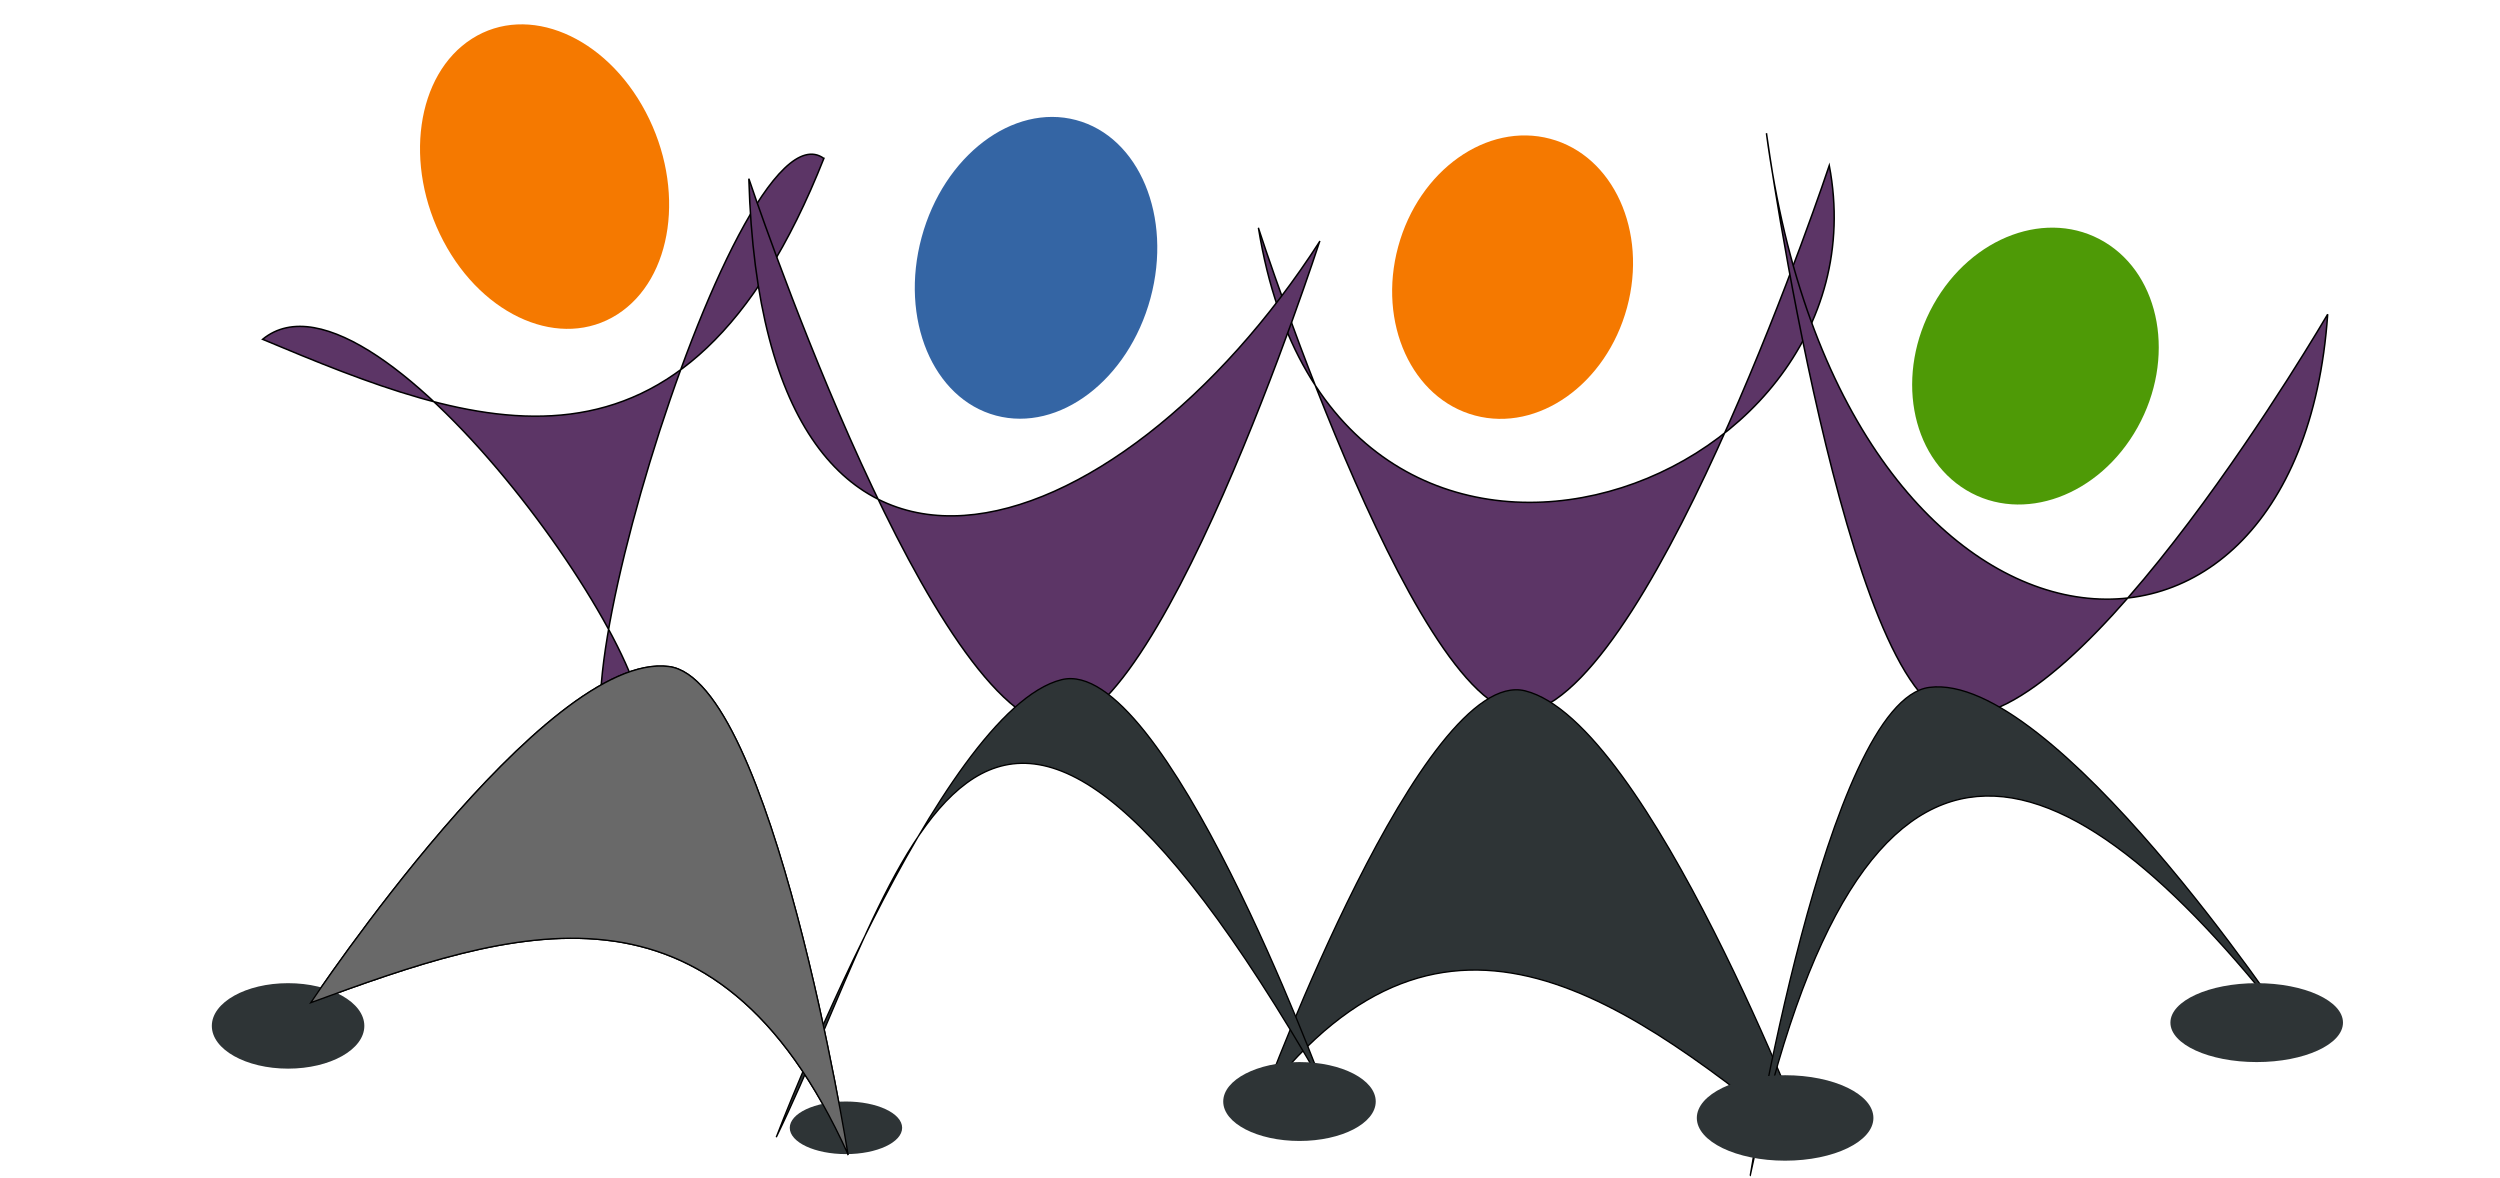
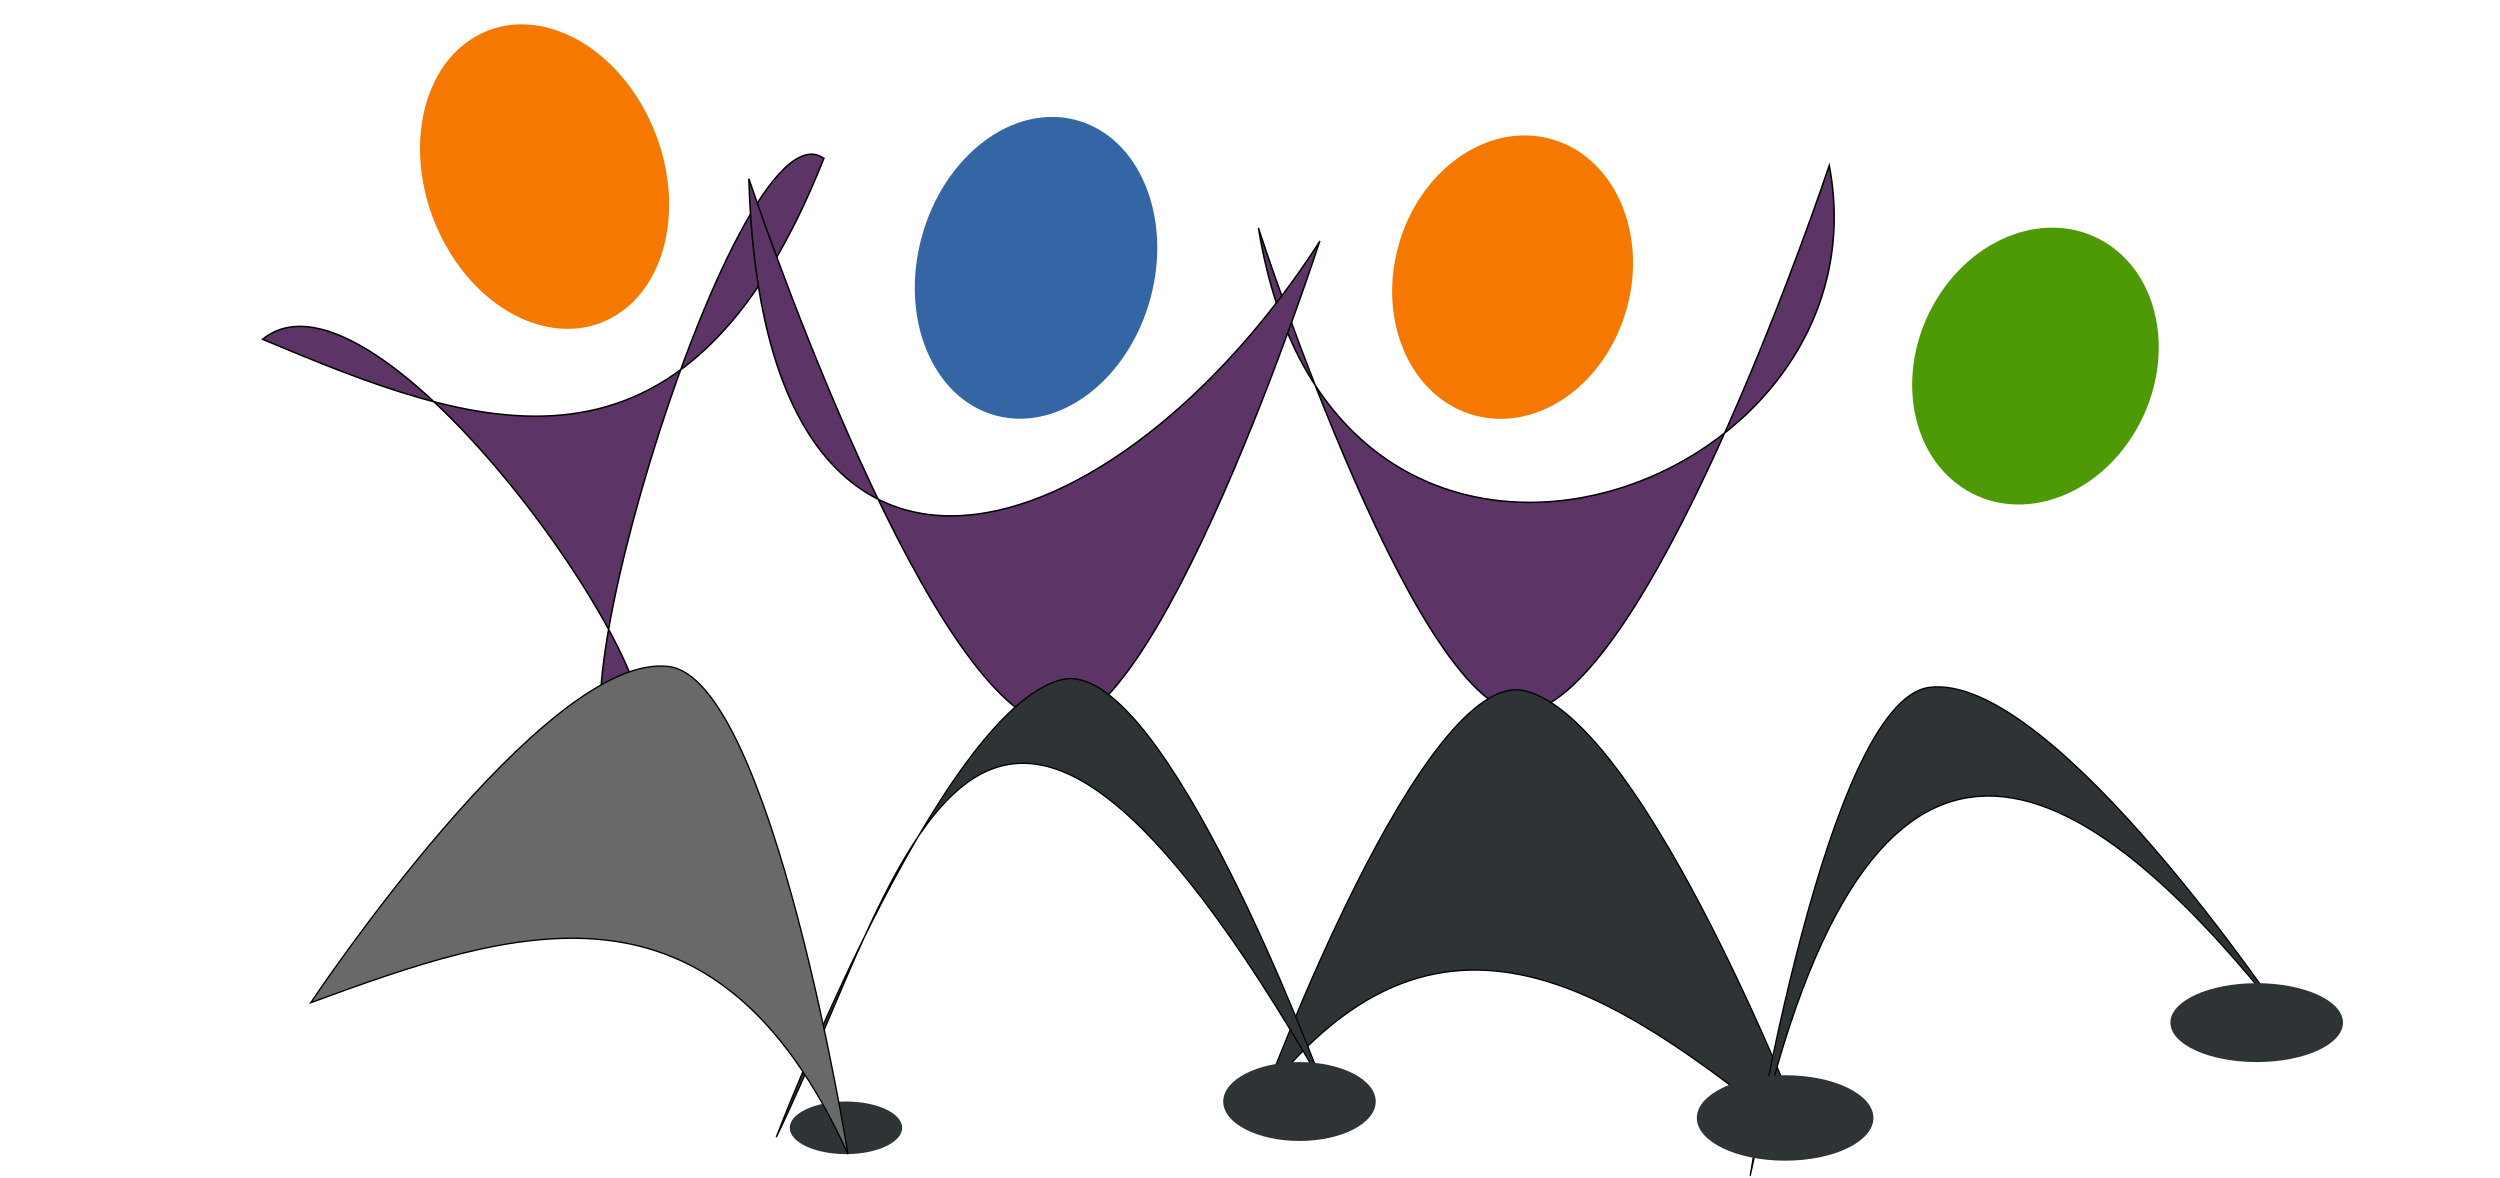
<svg xmlns="http://www.w3.org/2000/svg" xmlns:ns1="http://sodipodi.sourceforge.net/DTD/sodipodi-0.dtd" xmlns:ns2="http://www.inkscape.org/namespaces/inkscape" id="svg4032" ns1:docname="scuola_domenicale.svg" viewBox="0 0 382 180" version="1.1" ns2:version="0.91 r13725" width="382" height="180">
  <defs id="defs25" />
  <ns1:namedview id="base" bordercolor="#666666" ns2:pageshadow="2" ns2:window-y="-8" pagecolor="#ffffff" ns2:window-height="1137" ns2:window-maximized="1" ns2:zoom="0.66992188" ns2:window-x="1912" showgrid="false" borderopacity="1.0" ns2:current-layer="layer1" ns2:cx="96.609332" ns2:cy="281.16618" ns2:window-width="1920" ns2:pageopacity="0.0" ns2:document-units="px" />
  <g id="layer1" ns2:label="Layer 1" ns2:groupmode="layer" transform="translate(0,-872.36)">
    <g id="g4153" transform="matrix(0.741,0,0,0.741,32,272.237)">
      <path ns2:connector-curvature="0" ns2:export-xdpi="91.190002" ns2:export-filename="D:\FASTALLOY\VAT\TTD\2009 TTD\TTD DEC 2009\today\Hind motor\logo\dancing_people\dancing_people.png" ns1:nodetypes="cscc" ns2:export-ydpi="91.190002" d="M 126.7,842.55 C 107.78,828.79 62.869,983.14 88.134,962.56 99.242,953.52 34.729,860.4 10.965,879.85 c 43.604,18.27 87,35.27 115.74,-37.3 z" style="fill:#5c3566;stroke:#000000;stroke-width:0.315px" id="path3779" />
      <ellipse ry="91.099" rx="101.908" cy="2264.445" cx="-1445.236" ns2:export-xdpi="91.190002" transform="matrix(0.14,-0.251,0.231,0.139,55.789,207.86)" ns2:export-filename="D:\FASTALLOY\VAT\TTD\2009 TTD\TTD DEC 2009\today\Hind motor\logo\dancing_people\dancing_people.png" ns2:export-ydpi="91.190002" style="fill:#4e9a06;fill-rule:evenodd;stroke-width:0" id="path3783" />
      <path ns2:connector-curvature="0" ns2:export-xdpi="91.190002" ns2:export-filename="D:\FASTALLOY\VAT\TTD\2009 TTD\TTD DEC 2009\today\Hind motor\logo\dancing_people\dancing_people.png" ns1:nodetypes="cscc" ns2:export-ydpi="91.190002" d="m 216.34,857 c 0,0 34.276,105.81 56.228,99.591 26.404,-7.485 61.459,-112.58 61.459,-112.58 12.968,68.428 -102.27,108.35 -117.69,12.99 z" style="fill:#5c3566;stroke:#000000;stroke-width:0.315px" id="path3792" />
      <ellipse ry="91.099" rx="101.908" cy="2264.445" cx="-1445.236" ns2:export-xdpi="91.190002" transform="matrix(0.081,-0.299,-0.259,-0.069,874.01,589.23)" ns2:export-filename="D:\FASTALLOY\VAT\TTD\2009 TTD\TTD DEC 2009\today\Hind motor\logo\dancing_people\dancing_people.png" ns2:export-ydpi="91.190002" style="fill:#3465a4;fill-rule:evenodd;stroke-width:0" id="path3794" />
-       <path ns2:connector-curvature="0" ns2:export-xdpi="91.190002" ns2:export-filename="D:\FASTALLOY\VAT\TTD\2009 TTD\TTD DEC 2009\today\Hind motor\logo\dancing_people\dancing_people.png" ns1:nodetypes="cscc" ns2:export-ydpi="91.190002" d="m 321.07,837.38 c 0,0 16.375,116.73 38.563,120.02 26.688,3.955 77.169,-82.712 77.169,-82.712 -6.069,87.643 -100.35,78.846 -115.73,-37.304 z" style="fill:#5c3566;stroke:#000000;stroke-width:0.315px" id="path3796" />
      <ellipse ry="91.099" rx="101.908" cy="2264.445" cx="-1445.236" ns2:export-xdpi="91.190002" transform="matrix(-0.147,-0.279,-0.229,0.146,375.22,112.47)" ns2:export-filename="D:\FASTALLOY\VAT\TTD\2009 TTD\TTD DEC 2009\today\Hind motor\logo\dancing_people\dancing_people.png" ns2:export-ydpi="91.190002" style="fill:#f57900;fill-rule:evenodd;stroke-width:0" id="path3798" />
      <path ns2:connector-curvature="0" ns2:export-xdpi="91.190002" ns2:export-filename="D:\FASTALLOY\VAT\TTD\2009 TTD\TTD DEC 2009\today\Hind motor\logo\dancing_people\dancing_people.png" ns1:nodetypes="cscc" ns2:export-ydpi="91.190002" d="m 228.92,859.72 c 0,0 -34.276,105.81 -56.228,99.591 -26.404,-7.485 -61.459,-112.58 -61.459,-112.58 2.912,103.41 76.206,77.425 117.69,12.99 z" style="fill:#5c3566;stroke:#000000;stroke-width:0.315px" id="path3800" />
      <ellipse ry="91.099" rx="101.908" cy="2264.445" cx="-1445.236" ns2:export-xdpi="91.190002" transform="matrix(0.076,-0.28,0.259,0.069,-207.93,306.12)" ns2:export-filename="D:\FASTALLOY\VAT\TTD\2009 TTD\TTD DEC 2009\today\Hind motor\logo\dancing_people\dancing_people.png" ns2:export-ydpi="91.190002" style="fill:#f57900;fill-rule:evenodd;stroke-width:0" id="path3802" />
-       <path ns2:connector-curvature="0" ns2:export-xdpi="91.190002" ns2:export-filename="D:\FASTALLOY\VAT\TTD\2009 TTD\TTD DEC 2009\today\Hind motor\logo\dancing_people\dancing_people.png" ns1:nodetypes="cscc" ns2:export-ydpi="91.190002" d="m 131.68,1047.9 c 0,0 -15.675,-97.818 -36.914,-100.57 -25.547,-3.314 -73.87,69.313 -73.87,69.313 41.74,-15.308 83.281,-29.555 110.78,31.26 z" style="fill:#2e3436;stroke:#000000;stroke-width:0.282px" id="path3804" />
      <path ns2:connector-curvature="0" ns2:export-xdpi="91.190002" ns2:export-filename="D:\FASTALLOY\VAT\TTD\2009 TTD\TTD DEC 2009\today\Hind motor\logo\dancing_people\dancing_people.png" ns1:nodetypes="cscc" ns2:export-ydpi="91.190002" d="m 217.49,1035.8 c 0,0 32.811,-88.672 53.825,-83.457 25.275,6.272 58.832,94.343 58.832,94.343 -37.552,-30.265 -75.104,-59.431 -112.66,-10.886 z" style="fill:#2e3436;stroke:#000000;stroke-width:0.282px" id="path3806" />
      <path ns2:connector-curvature="0" ns2:export-xdpi="91.190002" ns2:export-filename="D:\FASTALLOY\VAT\TTD\2009 TTD\TTD DEC 2009\today\Hind motor\logo\dancing_people\dancing_people.png" ns1:nodetypes="cscc" ns2:export-ydpi="91.190002" d="m 317.74,1052.2 c 0,0 15.675,-97.818 36.914,-100.57 25.547,-3.314 73.87,69.313 73.87,69.313 -45.992,-58.799 -87.865,-76.448 -110.78,31.26 z" style="fill:#2e3436;stroke:#000000;stroke-width:0.282px" id="path3808" />
      <path ns2:connector-curvature="0" ns2:export-xdpi="91.190002" ns2:export-filename="D:\FASTALLOY\VAT\TTD\2009 TTD\TTD DEC 2009\today\Hind motor\logo\dancing_people\dancing_people.png" ns1:nodetypes="cscc" ns2:export-ydpi="91.190002" d="m 229.54,1033.5 c 0,0 -32.811,-88.672 -53.825,-83.458 -25.275,6.272 -58.832,94.343 -58.832,94.343 26.617,-54.643 40.539,-136.49 112.66,-10.886 z" style="fill:#2e3436;stroke:#000000;stroke-width:0.282px" id="path3810" />
-       <ellipse ry="20.073" rx="58.674" cy="2381.794" cx="-1435.971" ns2:export-xdpi="91.190002" transform="matrix(0.268,0,0,0.439,401.06,-24.174)" ns2:export-filename="D:\FASTALLOY\VAT\TTD\2009 TTD\TTD DEC 2009\today\Hind motor\logo\dancing_people\dancing_people.png" ns2:export-ydpi="91.190002" style="fill:#2e3436;fill-rule:evenodd;stroke-width:0" id="path3816" />
      <ellipse ry="12.352" rx="43.234" cy="2429.659" cx="-1006.724" ns2:export-xdpi="91.190002" transform="matrix(0.268,0,0,0.439,401.06,-24.174)" ns2:export-filename="D:\FASTALLOY\VAT\TTD\2009 TTD\TTD DEC 2009\today\Hind motor\logo\dancing_people\dancing_people.png" ns2:export-ydpi="91.190002" style="fill:#2e3436;fill-rule:evenodd;stroke-width:0" id="path3824" />
      <ellipse ry="18.529" rx="58.674" cy="2417.307" cx="-657.767" ns2:export-xdpi="91.190002" transform="matrix(0.268,0,0,0.439,401.06,-24.174)" ns2:export-filename="D:\FASTALLOY\VAT\TTD\2009 TTD\TTD DEC 2009\today\Hind motor\logo\dancing_people\dancing_people.png" ns2:export-ydpi="91.190002" style="fill:#2e3436;fill-rule:evenodd;stroke-width:0" id="path3826" />
      <ellipse ry="20.073" rx="67.938" cy="2425.027" cx="-284.106" ns2:export-xdpi="91.190002" transform="matrix(0.268,0,0,0.439,401.06,-24.174)" ns2:export-filename="D:\FASTALLOY\VAT\TTD\2009 TTD\TTD DEC 2009\today\Hind motor\logo\dancing_people\dancing_people.png" ns2:export-ydpi="91.190002" style="fill:#2e3436;fill-rule:evenodd;stroke-width:0" id="path3828" />
      <ellipse ry="18.529" rx="66.394" cy="2380.249" cx="78.747" ns2:export-xdpi="91.190002" transform="matrix(0.268,0,0,0.439,401.06,-24.174)" ns2:export-filename="D:\FASTALLOY\VAT\TTD\2009 TTD\TTD DEC 2009\today\Hind motor\logo\dancing_people\dancing_people.png" ns2:export-ydpi="91.190002" style="fill:#2e3436;fill-rule:evenodd;stroke-width:0" id="path3830" />
-       <path ns2:connector-curvature="0" ns2:export-xdpi="91.190002" ns2:export-filename="D:\FASTALLOY\VAT\TTD\2009 TTD\TTD DEC 2009\today\Hind motor\logo\dancing_people\dancing_people.png" ns1:nodetypes="cscc" ns2:export-ydpi="91.190002" d="m 131.68,1047.9 c 0,0 -15.675,-97.818 -36.914,-100.57 -25.547,-3.314 -73.87,69.313 -73.87,69.313 41.74,-15.308 83.281,-29.555 110.78,31.26 z" style="fill:#696969;stroke:#000000;stroke-width:0.282px" id="path2982" />
+       <path ns2:connector-curvature="0" ns2:export-xdpi="91.190002" ns2:export-filename="D:\FASTALLOY\VAT\TTD\2009 TTD\TTD DEC 2009\today\Hind motor\logo\dancing_people\dancing_people.png" ns1:nodetypes="cscc" ns2:export-ydpi="91.190002" d="m 131.68,1047.9 c 0,0 -15.675,-97.818 -36.914,-100.57 -25.547,-3.314 -73.87,69.313 -73.87,69.313 41.74,-15.308 83.281,-29.555 110.78,31.26 " style="fill:#696969;stroke:#000000;stroke-width:0.282px" id="path2982" />
    </g>
  </g>
</svg>